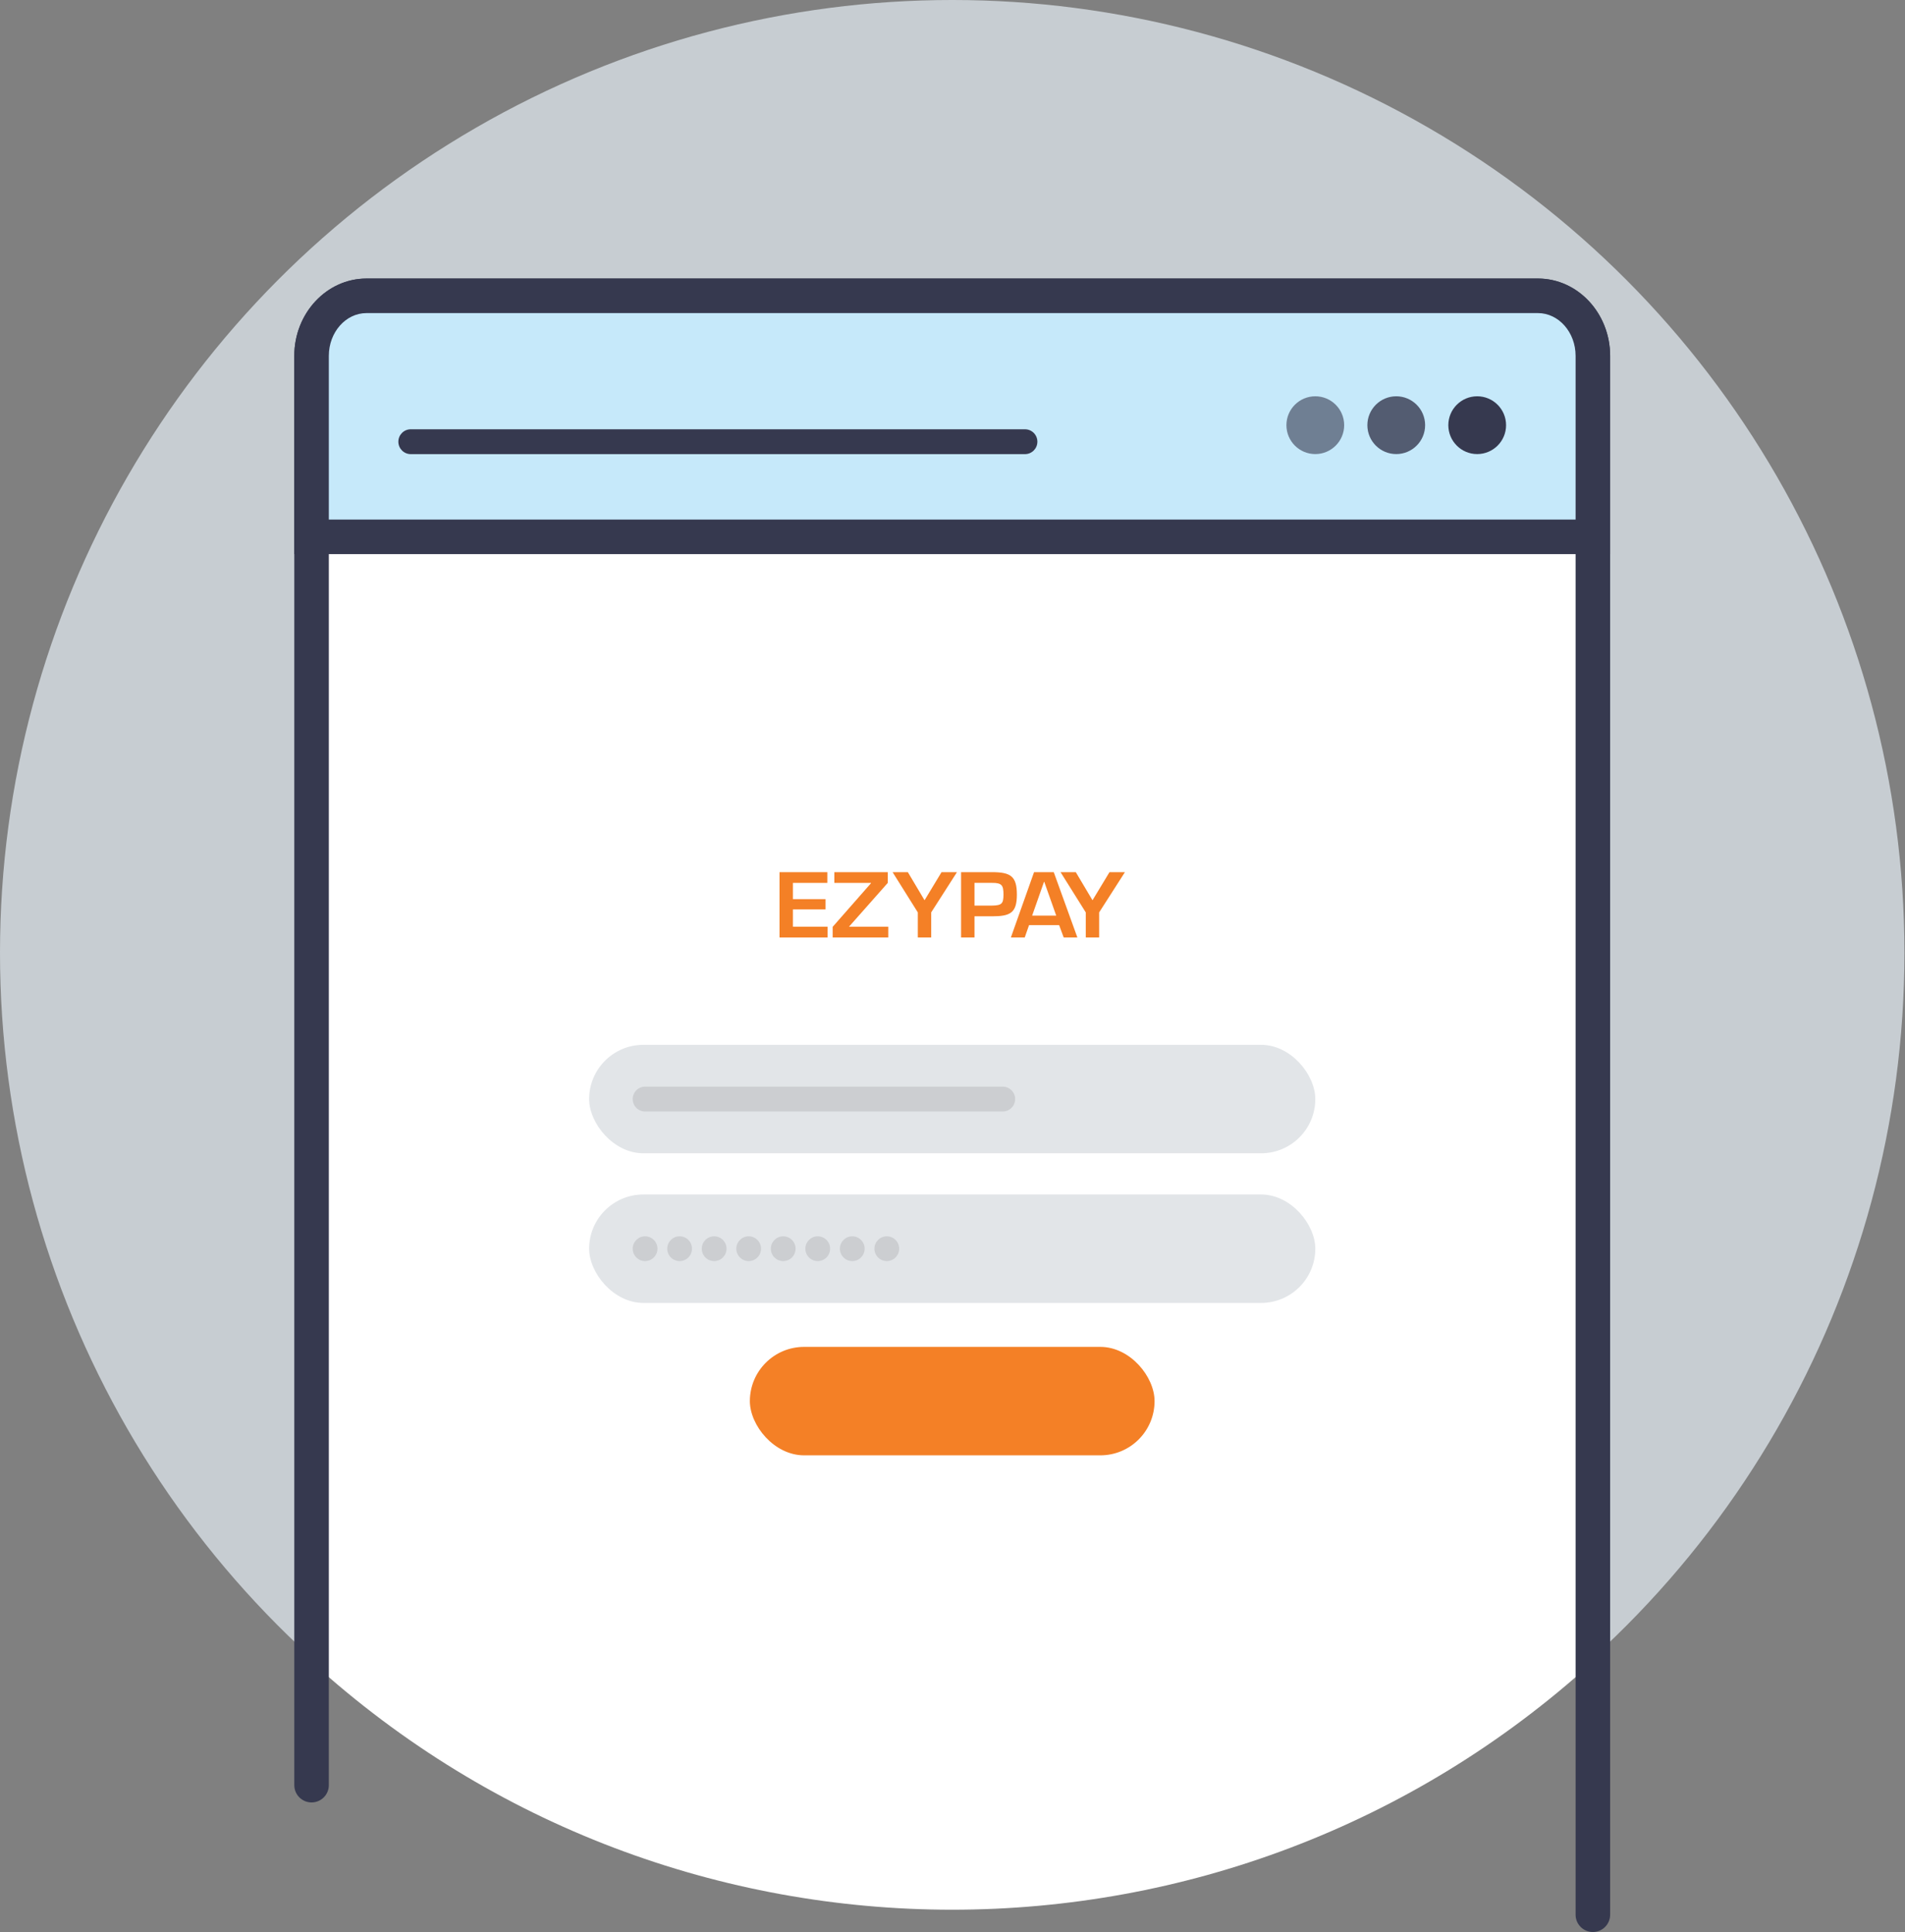
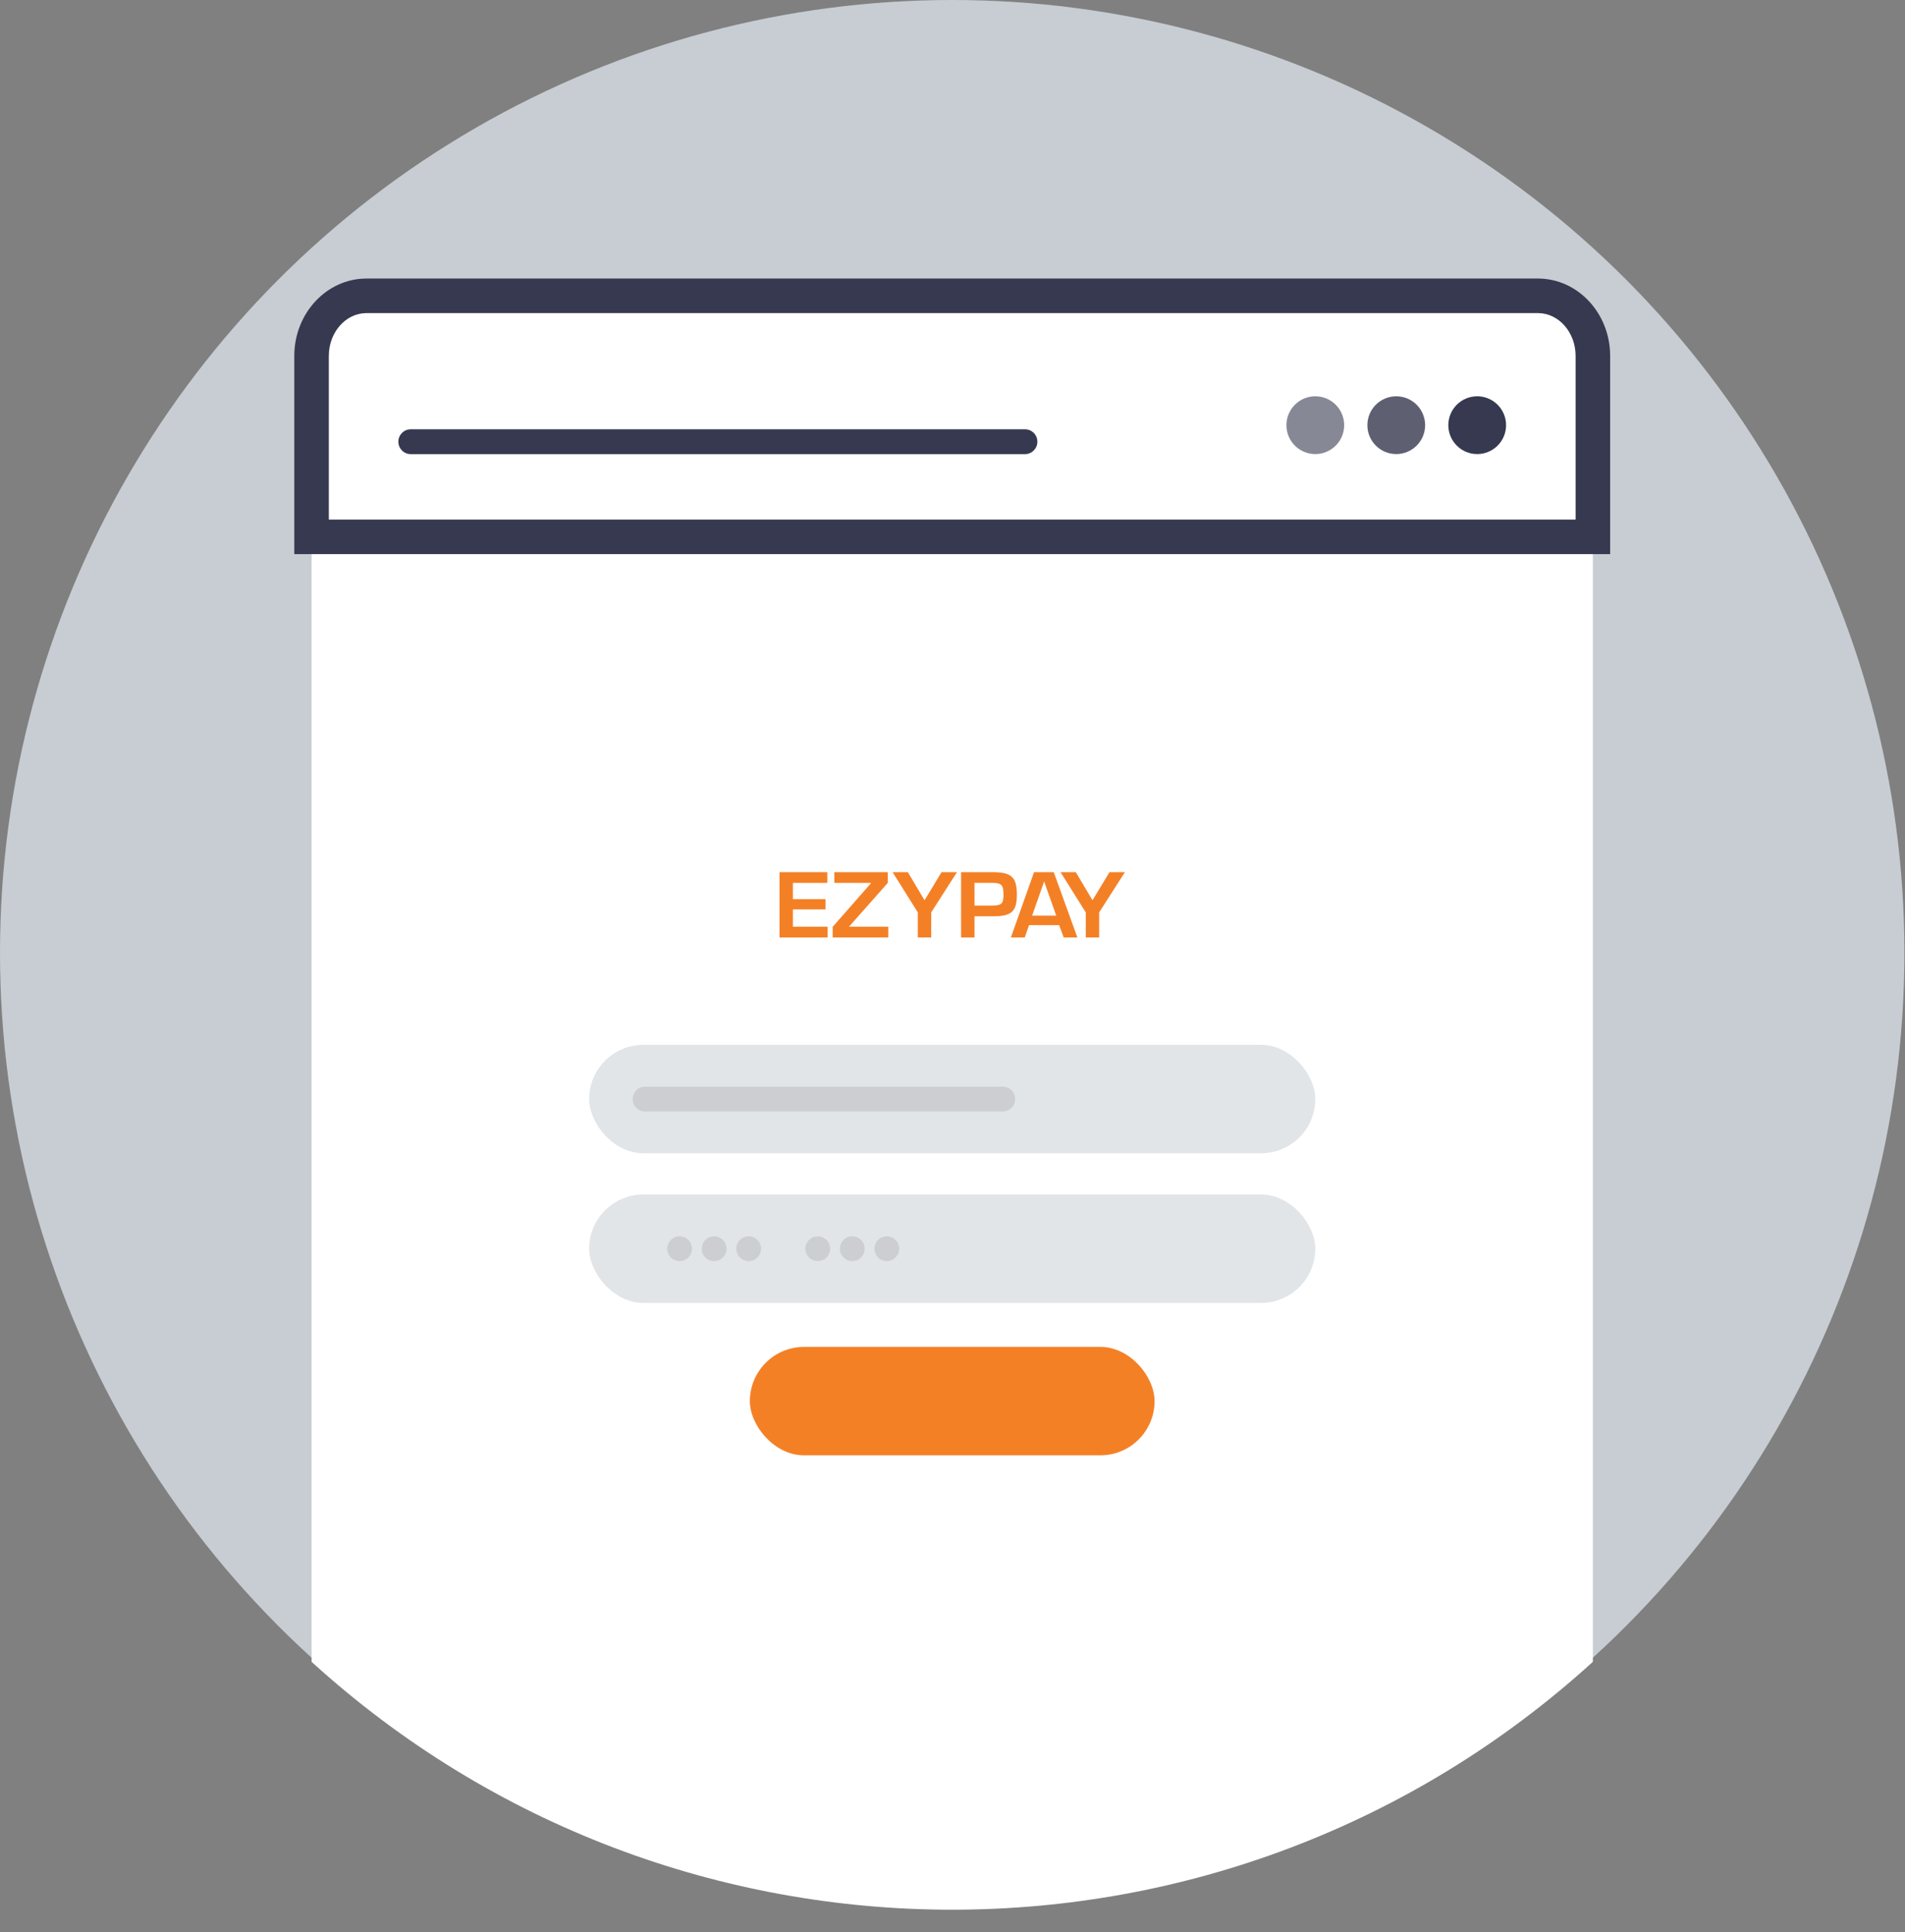
<svg xmlns="http://www.w3.org/2000/svg" width="285px" height="289px" viewBox="0 0 285 289" version="1.1">
  <rect x="0" y="0" width="285" height="289" fill="#808080" stroke="none" />
  <title>Step_3_Icon</title>
  <desc>Created with Sketch.</desc>
  <g id="Page-1" stroke="none" stroke-width="1" fill="none" fill-rule="evenodd">
    <g id="Apply-Now_New-Version" transform="translate(-868, -2567)">
      <g id="Step_3_Icon" transform="translate(868, 2567)">
        <ellipse id="Oval" fill="#C7CDD2" cx="142.457" cy="142.519" rx="142.457" ry="142.519" />
        <path d="M230.082,44.246 L54.835,44.246 C50.293,44.246 46.612,48.292 46.612,53.291 L46.612,248.577 C100.954,298.016 183.96,298.016 238.302,248.577 L238.302,53.284 C238.302,48.292 234.621,44.246 230.082,44.246 Z" id="Path" fill="#FFFFFF" />
-         <path d="M238.302,288.991 C236.876,288.991 235.719,287.834 235.719,286.407 L235.719,53.228 C235.719,49.703 233.19,46.832 230.079,46.832 L54.835,46.832 C51.724,46.832 49.195,49.701 49.195,53.228 L49.195,267.026 C49.195,268.453 48.038,269.61 46.612,269.61 C45.185,269.61 44.029,268.453 44.029,267.026 L44.029,53.228 C44.029,46.852 48.876,41.664 54.835,41.664 L230.082,41.664 C236.04,41.664 240.887,46.852 240.887,53.228 L240.887,286.407 C240.887,287.093 240.615,287.751 240.13,288.235 C239.645,288.72 238.988,288.992 238.302,288.991 Z" id="Path" fill="#36394F" />
-         <path d="M46.612,80.302 L46.612,53.228 C46.612,48.275 50.293,44.248 54.835,44.248 L230.082,44.248 C234.623,44.248 238.304,48.269 238.304,53.228 L238.304,80.306 L46.612,80.306 L46.612,80.302 Z" id="Path" fill="#C6E9FA" />
        <path d="M240.885,82.886 L44.029,82.886 L44.029,53.228 C44.029,46.852 48.876,41.664 54.835,41.664 L230.082,41.664 C236.04,41.664 240.887,46.852 240.887,53.228 L240.887,82.89 L240.885,82.886 Z M49.195,77.718 L235.719,77.718 L235.719,53.228 C235.719,49.703 233.19,46.832 230.079,46.832 L54.835,46.832 C51.724,46.832 49.195,49.701 49.195,53.228 L49.195,77.722 L49.195,77.718 Z" id="Shape" fill="#36394F" fill-rule="nonzero" />
        <ellipse id="Oval" fill="#36394F" cx="220.998" cy="63.599" rx="4.32" ry="4.322" />
        <ellipse id="Oval" fill="#36394F" opacity="0.8" cx="208.887" cy="63.599" rx="4.32" ry="4.322" />
        <ellipse id="Oval" fill="#36394F" opacity="0.6" cx="196.777" cy="63.599" rx="4.32" ry="4.322" />
        <path d="M153.338,64.211 L61.456,64.211 C60.429,64.211 59.597,65.044 59.597,66.071 C59.597,67.098 60.429,67.93 61.456,67.93 L153.34,67.93 C154.367,67.929 155.199,67.096 155.198,66.069 C155.197,65.042 154.365,64.21 153.338,64.211 Z" id="Path" fill="#36394F" />
        <rect id="Rectangle" fill="#F48026" x="112.185" y="201.469" width="60.545" height="16.22" rx="8.11" />
        <rect id="Rectangle" fill="#C7CDD2" opacity="0.5" x="88.139" y="156.288" width="108.638" height="16.22" rx="8.11" />
-         <path d="M150.017,162.54 L96.515,162.54 C95.488,162.54 94.656,163.372 94.656,164.399 C94.656,165.426 95.488,166.259 96.515,166.259 L150.017,166.259 C150.681,166.259 151.294,165.905 151.626,165.329 C151.959,164.754 151.959,164.045 151.626,163.47 C151.294,162.894 150.681,162.54 150.017,162.54 Z" id="Path" fill="#989899" opacity="0.3" />
+         <path d="M150.017,162.54 L96.515,162.54 C95.488,162.54 94.656,163.372 94.656,164.399 C94.656,165.426 95.488,166.259 96.515,166.259 L150.017,166.259 C150.681,166.259 151.294,165.905 151.626,165.329 C151.959,164.754 151.959,164.045 151.626,163.47 C151.294,162.894 150.681,162.54 150.017,162.54 " id="Path" fill="#989899" opacity="0.3" />
        <rect id="Rectangle" fill="#C7CDD2" opacity="0.5" x="88.139" y="178.672" width="108.638" height="16.22" rx="8.11" />
-         <ellipse id="Oval" fill="#989899" opacity="0.3" cx="96.508" cy="186.782" rx="1.851" ry="1.852" />
        <ellipse id="Oval" fill="#989899" opacity="0.3" cx="101.674" cy="186.782" rx="1.851" ry="1.852" />
        <ellipse id="Oval" fill="#989899" opacity="0.3" cx="106.841" cy="186.782" rx="1.851" ry="1.852" />
        <ellipse id="Oval" fill="#989899" opacity="0.3" cx="112.007" cy="186.782" rx="1.851" ry="1.852" />
-         <ellipse id="Oval" fill="#989899" opacity="0.3" cx="117.173" cy="186.782" rx="1.851" ry="1.852" />
        <ellipse id="Oval" fill="#989899" opacity="0.3" cx="122.339" cy="186.782" rx="1.851" ry="1.852" />
        <ellipse id="Oval" fill="#989899" opacity="0.3" cx="127.505" cy="186.782" rx="1.851" ry="1.852" />
        <ellipse id="Oval" fill="#989899" opacity="0.3" cx="132.671" cy="186.782" rx="1.851" ry="1.852" />
        <polygon id="Path" fill="#F48026" points="118.624 134.495 123.508 134.495 123.508 136.032 118.624 136.032 118.624 138.617 123.814 138.617 123.814 140.23 116.622 140.23 116.622 130.461 123.773 130.461 123.773 132.064 118.624 132.064 118.624 134.499" />
        <polygon id="Path" fill="#F48026" points="132.82 132.059 127.047 138.584 127.047 138.623 132.891 138.623 132.891 140.23 124.571 140.23 124.571 138.64 130.304 132.115 130.304 132.064 124.821 132.064 124.821 130.461 132.82 130.461 132.82 132.064" />
        <polygon id="Path" fill="#F48026" points="139.314 136.476 139.314 140.23 137.31 140.23 137.31 136.478 133.539 130.461 135.821 130.461 138.298 134.628 138.339 134.628 140.858 130.461 143.167 130.461" />
        <path d="M143.796,130.459 L148.415,130.459 C151.214,130.459 152.131,131.084 152.131,133.819 C152.131,136.554 151.143,137.062 148.415,137.062 L145.789,137.062 L145.789,140.23 L143.785,140.23 L143.785,130.461 L143.796,130.459 Z M148.415,135.46 C149.849,135.434 150.127,135.186 150.127,133.819 C150.127,132.451 149.911,132.048 148.415,132.061 L145.789,132.061 L145.789,135.46 L148.404,135.46 L148.415,135.46 Z" id="Shape" fill="#F48026" fill-rule="nonzero" />
        <path d="M153.954,138.378 L153.308,140.227 L151.235,140.227 L154.699,130.459 L157.648,130.459 L161.182,140.227 L159.135,140.227 L158.453,138.378 L153.945,138.378 L153.954,138.378 Z M156.223,131.891 L156.195,131.891 L154.414,136.958 L158.018,136.958 L156.223,131.891 Z" id="Shape" fill="#F48026" fill-rule="nonzero" />
        <polygon id="Path" fill="#F48026" points="164.441 136.476 164.441 140.23 162.437 140.23 162.437 136.478 158.666 130.461 160.948 130.461 163.425 134.628 163.466 134.628 165.985 130.461 168.294 130.461" />
      </g>
    </g>
  </g>
</svg>